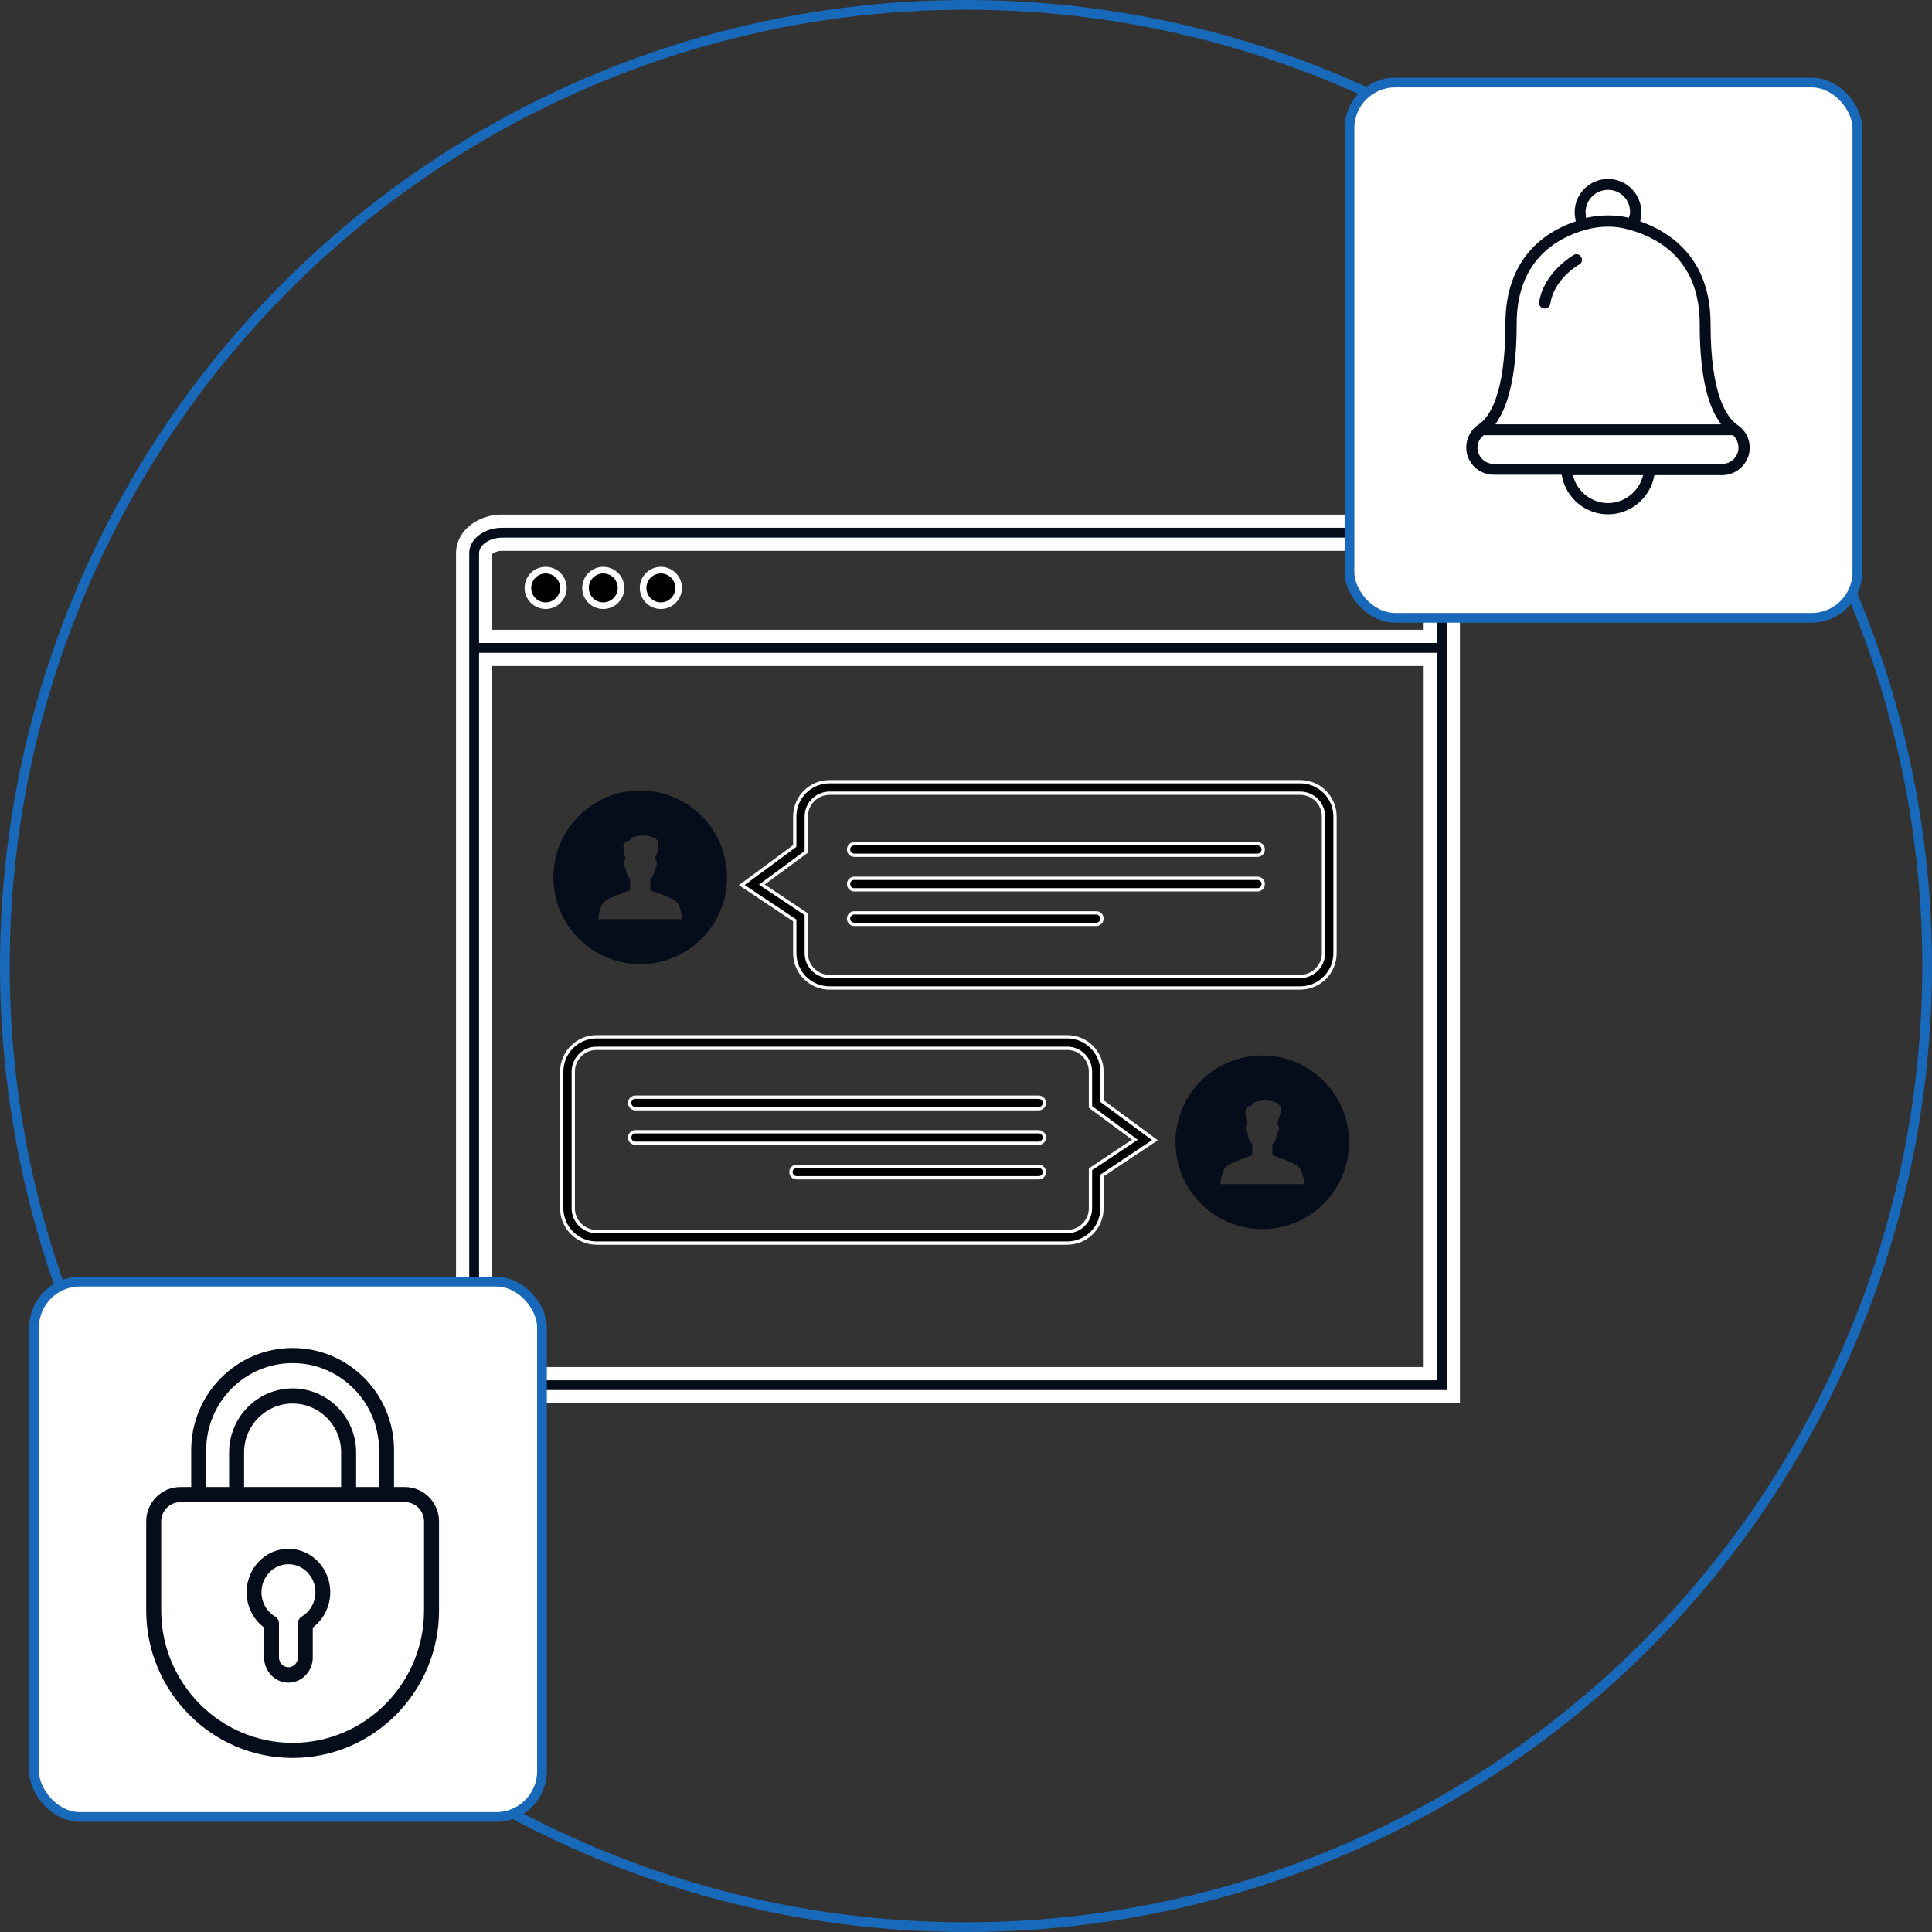
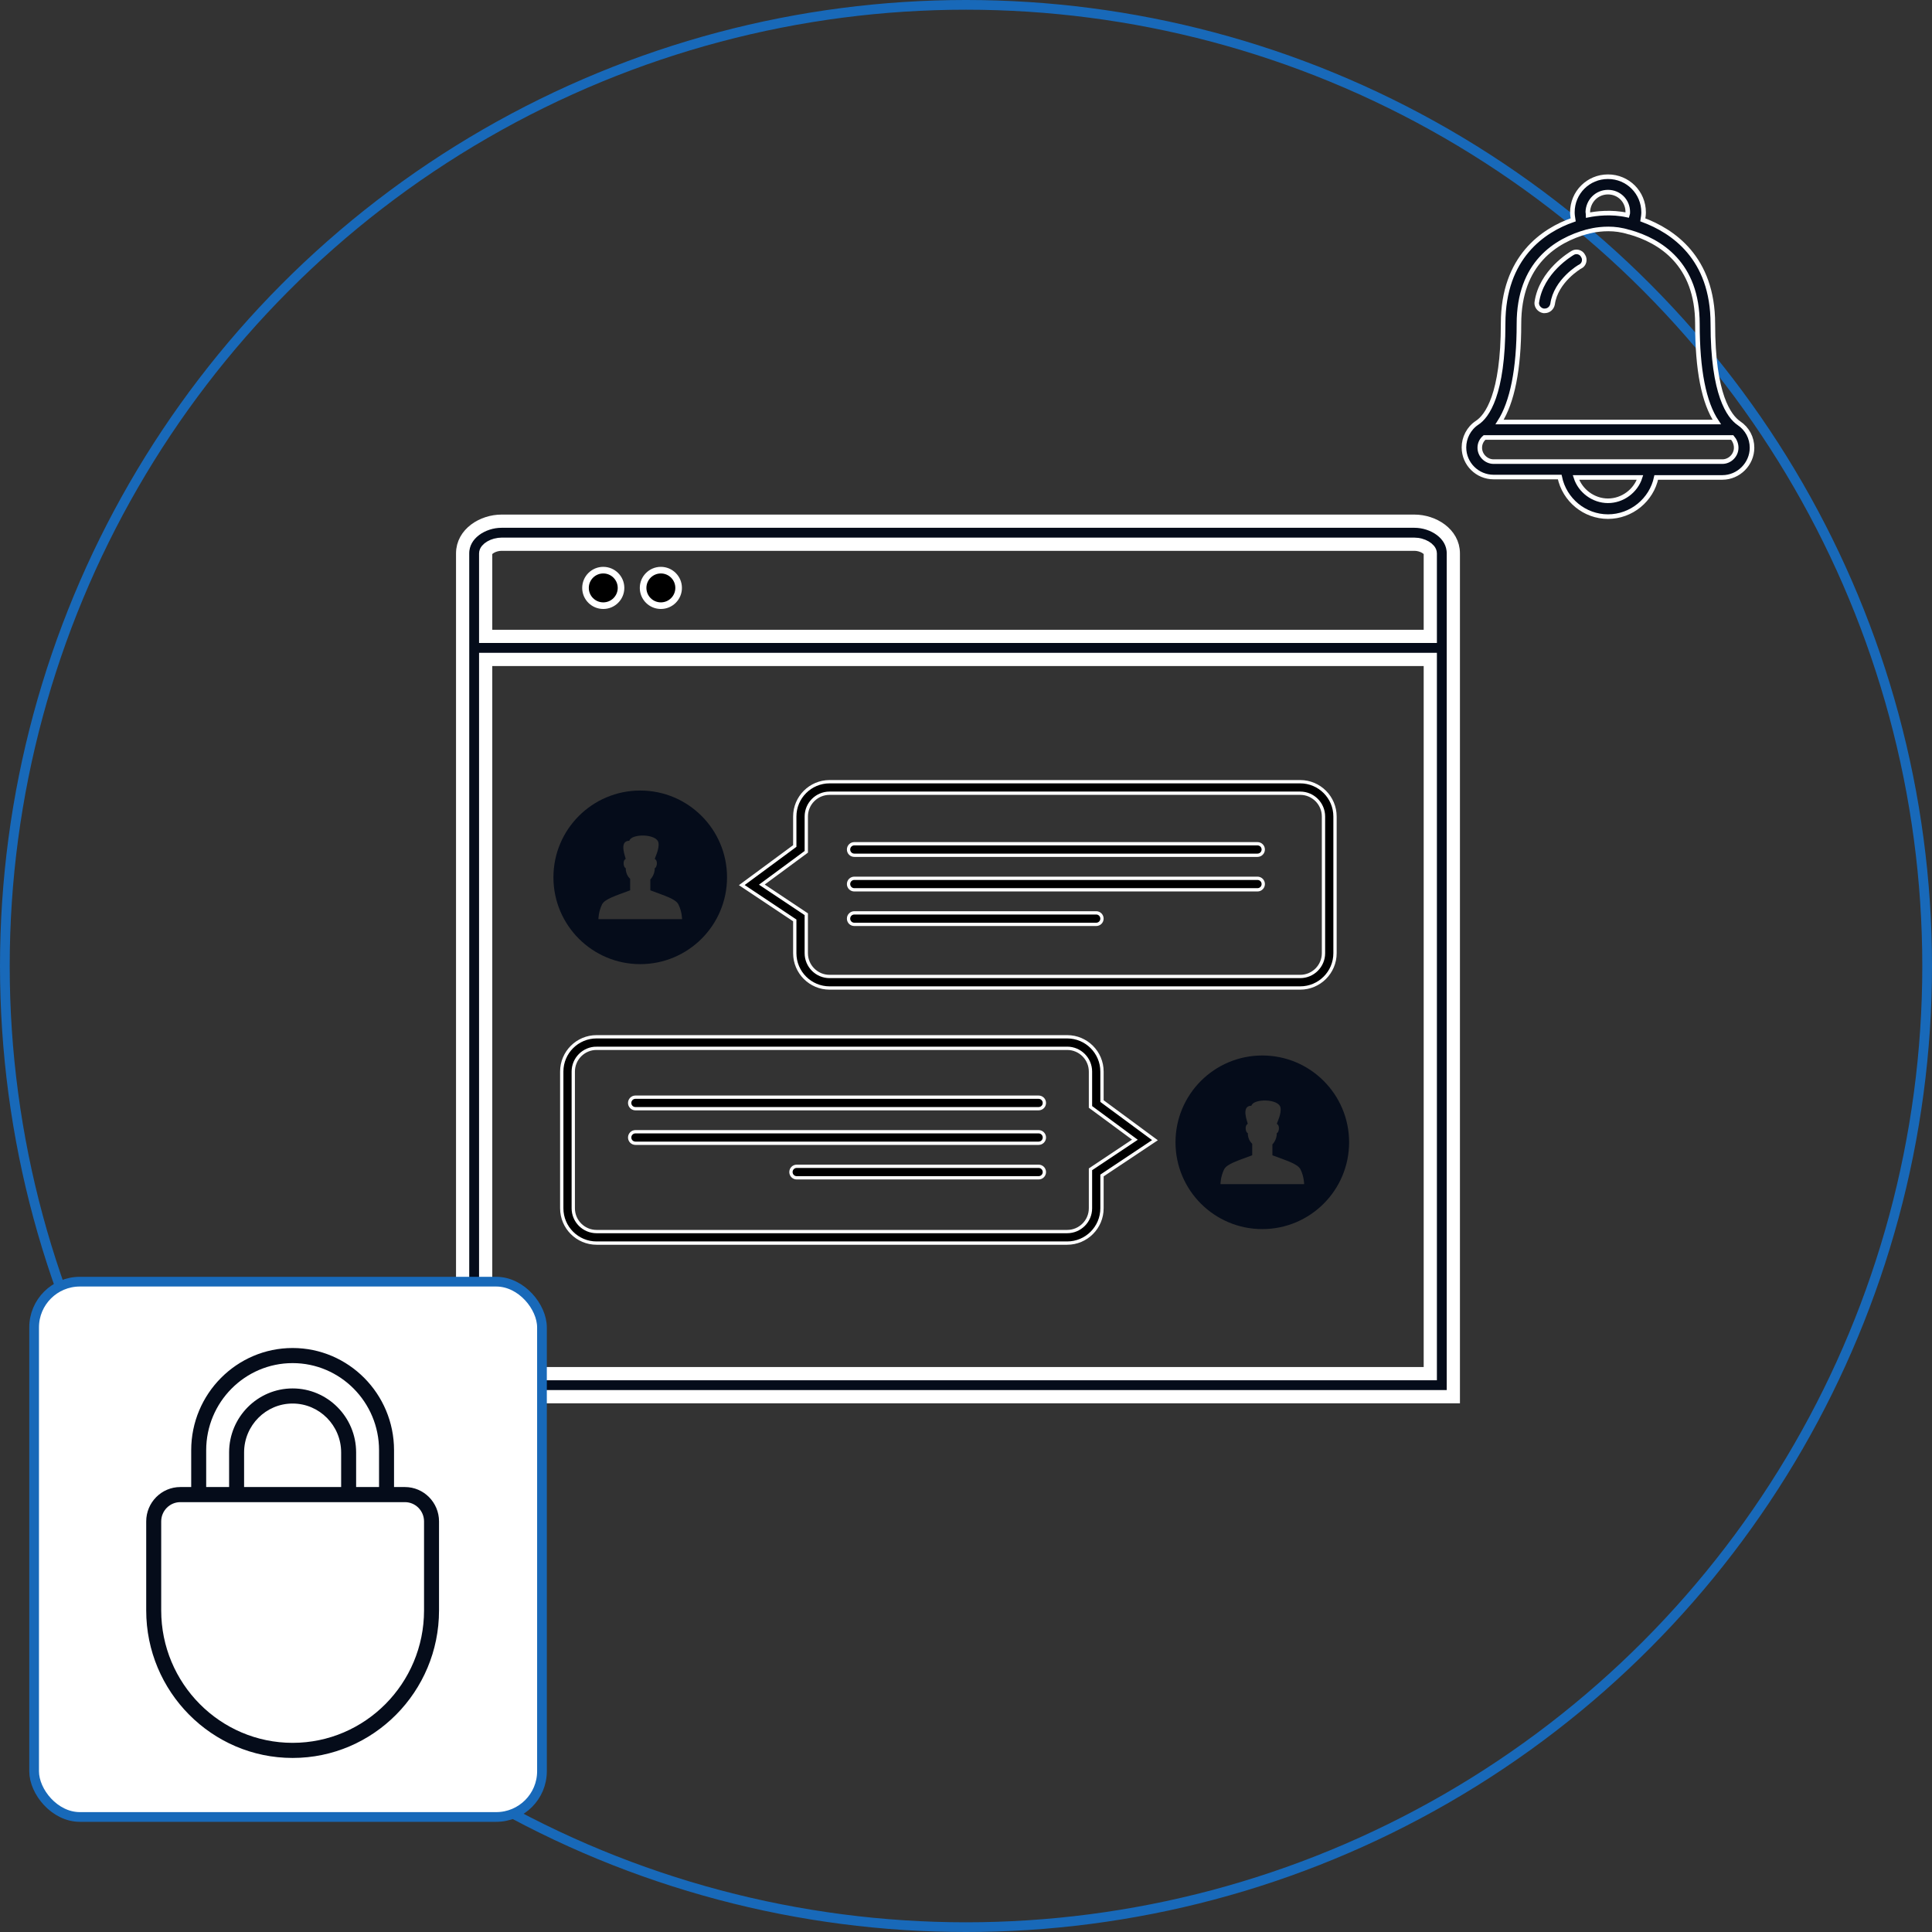
<svg xmlns="http://www.w3.org/2000/svg" width="398px" height="398px" viewBox="0 0 398 398" version="1.1">
  <rect x="0" y="0" width="398" height="398" fill="#333333" stroke="none" />
  <title>communication_graphic</title>
  <desc>Created with Sketch.</desc>
  <g id="Page-2" stroke="none" stroke-width="1" fill="none" fill-rule="evenodd">
    <g id="landing-intranets" transform="translate(-185, -828)">
      <g id="Group-2" transform="translate(0, 770)">
        <g id="communication_graphic" transform="translate(186, 59)">
          <circle id="Oval" stroke="#1869B9" stroke-width="2" cx="198" cy="198" r="198" />
          <g id="Group-7" transform="translate(94.304, 106.367)" fill-rule="nonzero">
            <path d="M204.089,180.357 L-9.9475983e-14,180.357 L-9.9475983e-14,6.635 C-9.9475983e-14,2.537 4.158,1.32160949e-12 8.009,1.32160949e-12 L196.079,1.32160949e-12 C199.931,1.32160949e-12 204.089,2.537 204.089,6.635 L204.089,180.357 Z M199.342,28.477 L4.746,28.477 L4.746,175.611 L199.342,175.611 L199.342,28.477 Z M196.079,4.746 L8.009,4.746 C6.393,4.746 4.746,5.7 4.746,6.635 L4.746,23.731 L199.342,23.731 L199.342,6.635 C199.342,5.7 197.695,4.746 196.079,4.746 Z" id="Combined-Shape" stroke="#FFFFFF" stroke-width="2.721" fill="#050C1A" />
-             <circle id="Oval" stroke="#FFFFFF" stroke-width="1.361" fill="#000000" cx="17.105" cy="13.745" r="3.659" />
            <circle id="Oval" stroke="#FFFFFF" stroke-width="1.361" fill="#000000" cx="28.971" cy="13.745" r="3.659" />
            <circle id="Oval" stroke="#FFFFFF" stroke-width="1.361" fill="#000000" cx="40.837" cy="13.745" r="3.659" />
            <path d="M172.545,53.668 C176.499,53.668 179.714,56.884 179.714,60.837 L179.714,88.999 C179.714,92.948 176.499,96.166 172.545,96.166 L75.593,96.166 C71.637,96.166 68.422,92.95 68.422,88.997 L68.422,82.241 L57.51,74.967 L68.422,66.913 L68.422,60.837 C68.422,56.884 71.637,53.668 75.593,53.668 L172.545,53.668 Z M172.543,56.039 L75.593,56.039 C72.947,56.039 70.795,58.191 70.795,60.835 L70.795,68.109 L61.64,74.865 L70.793,80.969 L70.793,88.994 C70.793,91.641 72.945,93.791 75.591,93.791 L172.543,93.791 C175.186,93.791 177.339,91.638 177.339,88.994 L177.339,60.835 C177.339,58.189 175.186,56.039 172.543,56.039 Z M130.522,80.686 C131.177,80.686 131.708,81.218 131.708,81.873 C131.708,82.528 131.177,83.059 130.522,83.059 L80.686,83.059 C80.031,83.059 79.5,82.528 79.5,81.873 C79.5,81.218 80.031,80.686 80.686,80.686 L130.522,80.686 Z M163.745,73.567 C164.4,73.567 164.932,74.098 164.932,74.753 C164.932,75.408 164.4,75.94 163.745,75.94 L80.686,75.94 C80.031,75.94 79.5,75.408 79.5,74.753 C79.5,74.098 80.031,73.567 80.686,73.567 L163.745,73.567 Z M163.745,66.447 C164.4,66.447 164.932,66.979 164.932,67.634 C164.932,68.289 164.4,68.821 163.745,68.821 L80.686,68.821 C80.031,68.821 79.5,68.289 79.5,67.634 C79.5,66.979 80.031,66.447 80.686,66.447 L163.745,66.447 Z" id="Combined-Shape" stroke="#FFFFFF" stroke-width="0.68" fill="#000000" />
            <path d="M124.542,106.214 C128.495,106.214 131.711,109.429 131.711,113.383 L131.711,119.461 L142.622,127.515 L131.711,134.789 L131.711,141.545 C131.713,145.499 128.495,148.717 124.542,148.717 L27.59,148.717 C23.634,148.717 20.418,145.501 20.418,141.547 L20.418,113.383 C20.418,109.429 23.634,106.214 27.59,106.214 L124.542,106.214 Z M27.59,108.587 C24.944,108.587 22.791,110.739 22.791,113.383 L22.791,141.545 C22.791,144.191 24.944,146.341 27.59,146.341 L124.542,146.341 C127.185,146.341 129.338,144.189 129.338,141.545 L129.338,133.519 L138.491,127.415 L129.338,120.659 L129.338,113.385 C129.338,110.739 127.185,108.589 124.542,108.589 L27.59,108.589 L27.59,108.587 Z M118.656,132.895 C119.311,132.895 119.843,133.426 119.843,134.081 C119.843,134.736 119.311,135.268 118.656,135.268 L68.821,135.268 C68.166,135.268 67.634,134.736 67.634,134.081 C67.634,133.426 68.166,132.895 68.821,132.895 L118.656,132.895 Z M118.656,125.776 C119.311,125.776 119.843,126.307 119.843,126.962 C119.843,127.617 119.311,128.149 118.656,128.149 L35.597,128.149 C34.942,128.149 34.41,127.617 34.41,126.962 C34.41,126.307 34.942,125.776 35.597,125.776 L118.656,125.776 Z M118.656,118.656 C119.311,118.656 119.843,119.188 119.843,119.843 C119.843,120.498 119.311,121.029 118.656,121.029 L35.597,121.029 C34.942,121.029 34.41,120.498 34.41,119.843 C34.41,119.188 34.942,118.656 35.597,118.656 L118.656,118.656 Z" id="Combined-Shape" stroke="#FFFFFF" stroke-width="0.68" fill="#000000" />
            <path d="M36.586,55.486 C26.71,55.486 18.705,63.493 18.705,73.367 C18.705,83.244 26.712,91.249 36.586,91.249 C46.463,91.249 54.468,83.242 54.468,73.367 C54.468,63.493 46.461,55.486 36.586,55.486 Z M36.586,81.984 L27.972,81.984 C27.972,81.984 27.972,80.444 28.722,78.944 C29.28,77.827 31.513,77.167 34.508,76.042 L34.508,73.666 C34.508,73.666 33.592,72.952 33.592,71.455 C33.217,71.455 32.842,69.957 33.592,69.582 C33.592,69.279 32.094,65.838 34.341,65.838 C34.716,64.34 39.959,64.34 40.334,66.213 C40.588,67.485 39.584,69.362 39.584,69.582 C40.334,69.957 39.959,71.455 39.584,71.455 C39.584,72.952 38.668,73.797 38.668,73.797 L38.668,76.044 C41.665,77.169 43.896,77.829 44.453,78.947 C45.203,80.444 45.203,81.987 45.203,81.987 L36.586,81.987 L36.586,81.984 Z" id="Shape" fill="#050C1A" />
            <path d="M164.735,110.068 C154.858,110.068 146.854,118.075 146.854,127.949 C146.854,137.826 154.861,145.831 164.735,145.831 C174.612,145.831 182.617,137.824 182.617,127.949 C182.617,118.075 174.61,110.068 164.735,110.068 Z M164.735,136.566 L156.121,136.566 C156.121,136.566 156.121,135.026 156.871,133.526 C157.428,132.408 159.661,131.749 162.656,130.624 L162.656,128.248 C162.656,128.248 161.74,127.534 161.74,126.037 C161.365,126.037 160.99,124.539 161.74,124.164 C161.74,123.86 160.243,120.419 162.49,120.419 C162.865,118.922 168.107,118.922 168.482,120.794 C168.736,122.066 167.732,123.943 167.732,124.164 C168.482,124.539 168.107,126.037 167.732,126.037 C167.732,127.534 166.816,128.379 166.816,128.379 L166.816,130.626 C169.814,131.751 172.044,132.411 172.602,133.529 C173.352,135.026 173.352,136.568 173.352,136.568 L164.735,136.568 L164.735,136.566 Z" id="Shape" fill="#050C1A" />
          </g>
          <g id="Group-33" transform="translate(6, 263)" fill-rule="nonzero">
            <rect id="Rectangle" stroke="#1869B9" stroke-width="2" fill="#FFFFFF" x="0.028" y="0.028" width="104.62" height="110.275" rx="9.425" />
-             <path d="M52.419,55.058 C47.668,55.058 43.802,59.071 43.802,64.004 C43.802,66.899 45.162,69.607 47.406,71.276 L47.406,77.429 C47.406,80.298 49.655,82.634 52.419,82.634 C55.183,82.634 57.432,80.298 57.432,77.429 L57.432,71.275 C59.676,69.606 61.036,66.899 61.036,64.004 C61.036,59.071 57.171,55.058 52.419,55.058 Z M55.148,69.026 C54.669,69.307 54.372,69.836 54.372,70.408 L54.372,77.429 C54.372,78.547 53.496,79.456 52.419,79.456 C51.343,79.456 50.466,78.547 50.466,77.429 L50.466,70.408 C50.466,69.836 50.169,69.307 49.69,69.026 C47.946,68.001 46.862,66.077 46.862,64.004 C46.862,60.824 49.355,58.236 52.419,58.236 C55.483,58.236 57.976,60.824 57.976,64.004 C57.976,66.076 56.892,68.001 55.148,69.026 Z" id="Shape" fill="#050C1A" />
            <path d="M76.417,42.336 L74.173,42.336 L74.173,34.749 C74.173,23.14 64.801,13.695 53.281,13.695 C41.761,13.695 32.389,23.14 32.389,34.749 L32.389,42.336 L30.145,42.336 C26.272,42.336 23.12,45.512 23.12,49.416 L23.12,67.751 C23.12,84.51 36.65,98.145 53.281,98.145 C69.912,98.145 83.441,84.51 83.441,67.751 L83.441,49.416 C83.441,45.512 80.291,42.336 76.417,42.336 Z M35.476,34.749 C35.476,24.855 43.463,16.806 53.281,16.806 C63.098,16.806 71.085,24.855 71.085,34.749 L71.085,42.336 L66.364,42.336 L66.364,35.207 C66.364,27.937 60.496,22.022 53.281,22.022 C46.067,22.022 40.197,27.937 40.197,35.207 L40.197,42.336 L35.476,42.336 L35.476,34.749 L35.476,34.749 Z M43.284,42.336 L43.284,35.207 C43.284,29.653 47.769,25.134 53.281,25.134 C58.793,25.134 63.277,29.653 63.277,35.207 L63.277,42.336 L43.284,42.336 L43.284,42.336 Z M80.354,67.751 C80.354,82.795 68.209,95.033 53.281,95.033 C38.352,95.033 26.208,82.795 26.208,67.751 L26.208,49.416 C26.208,47.227 27.974,45.448 30.145,45.448 L76.417,45.448 C78.588,45.448 80.354,47.227 80.354,49.416 L80.354,67.751 L80.354,67.751 Z" id="Shape" fill="#050C1A" />
          </g>
          <g id="Group-4" transform="translate(277, 16)" fill-rule="nonzero">
-             <rect id="Rectangle-Copy" stroke="#1869B9" stroke-width="2" fill="#FFFFFF" x="-3.7658765e-13" y="-9.45021839e-13" width="104.62" height="110.275" rx="9.425" />
            <path d="M53.252,19.403 C57.328,19.403 60.589,22.664 60.589,26.74 C60.589,27.229 60.507,27.799 60.426,28.288 C66.539,30.571 74.854,36.032 74.854,49.727 C74.854,64.318 78.196,68.801 80.234,70.187 C81.946,71.328 82.924,73.203 82.924,75.241 C82.924,78.583 80.152,81.355 76.81,81.355 L76.81,81.355 L63.197,81.355 C62.219,86.001 58.062,89.425 53.252,89.425 C48.443,89.425 44.286,86.001 43.308,81.273 L43.308,81.273 L29.694,81.273 C26.352,81.273 23.581,78.583 23.581,75.16 C23.581,73.203 24.559,71.247 26.271,70.106 C28.309,68.801 31.651,64.318 31.651,49.645 C31.651,35.951 39.965,30.408 46.079,28.288 C45.998,27.799 45.916,27.229 45.916,26.74 C45.916,22.664 49.177,19.403 53.252,19.403 Z M59.855,81.355 L46.65,81.355 C47.546,84.126 50.236,86.164 53.252,86.164 C56.268,86.164 58.958,84.126 59.855,81.355 L59.855,81.355 Z M78.848,73.122 L27.82,73.122 C27.168,73.692 26.841,74.426 26.841,75.241 C26.841,76.79 28.146,78.094 29.694,78.094 L29.694,78.094 L76.81,78.094 C78.359,78.094 79.663,76.79 79.663,75.241 C79.663,74.426 79.337,73.692 78.848,73.122 L78.848,73.122 Z M53.334,30.163 C50.807,30.163 49.014,30.734 49.014,30.734 L49.014,30.734 L48.932,30.734 C42.492,32.527 34.911,37.255 34.911,49.727 C34.911,59.101 33.526,65.867 30.917,69.943 L30.917,69.943 L75.669,69.943 C72.979,65.948 71.675,59.183 71.675,49.727 C71.675,37.337 64.012,32.609 57.654,30.815 L57.654,30.815 L57.573,30.815 C56.024,30.326 54.638,30.163 53.334,30.163 Z M45.916,35.136 C46.65,34.647 47.709,34.891 48.117,35.706 C48.606,36.44 48.361,37.5 47.546,37.907 C47.465,37.907 42.492,40.842 41.84,45.651 C41.677,46.466 41.025,47.037 40.21,47.037 L40.21,47.037 L39.965,47.037 C39.069,46.874 38.498,46.059 38.58,45.325 C39.476,38.885 45.671,35.299 45.916,35.136 Z M53.252,22.582 C50.97,22.582 49.177,24.376 49.095,26.658 C49.095,26.903 49.177,27.066 49.177,27.31 C50.807,26.984 53.905,26.577 57.247,27.31 C57.328,27.066 57.328,26.903 57.328,26.658 C57.328,24.376 55.535,22.582 53.252,22.582 Z" id="Combined-Shape" stroke="#FFFFFF" stroke-width="0.943" fill="#050C1A" />
          </g>
        </g>
      </g>
    </g>
  </g>
</svg>